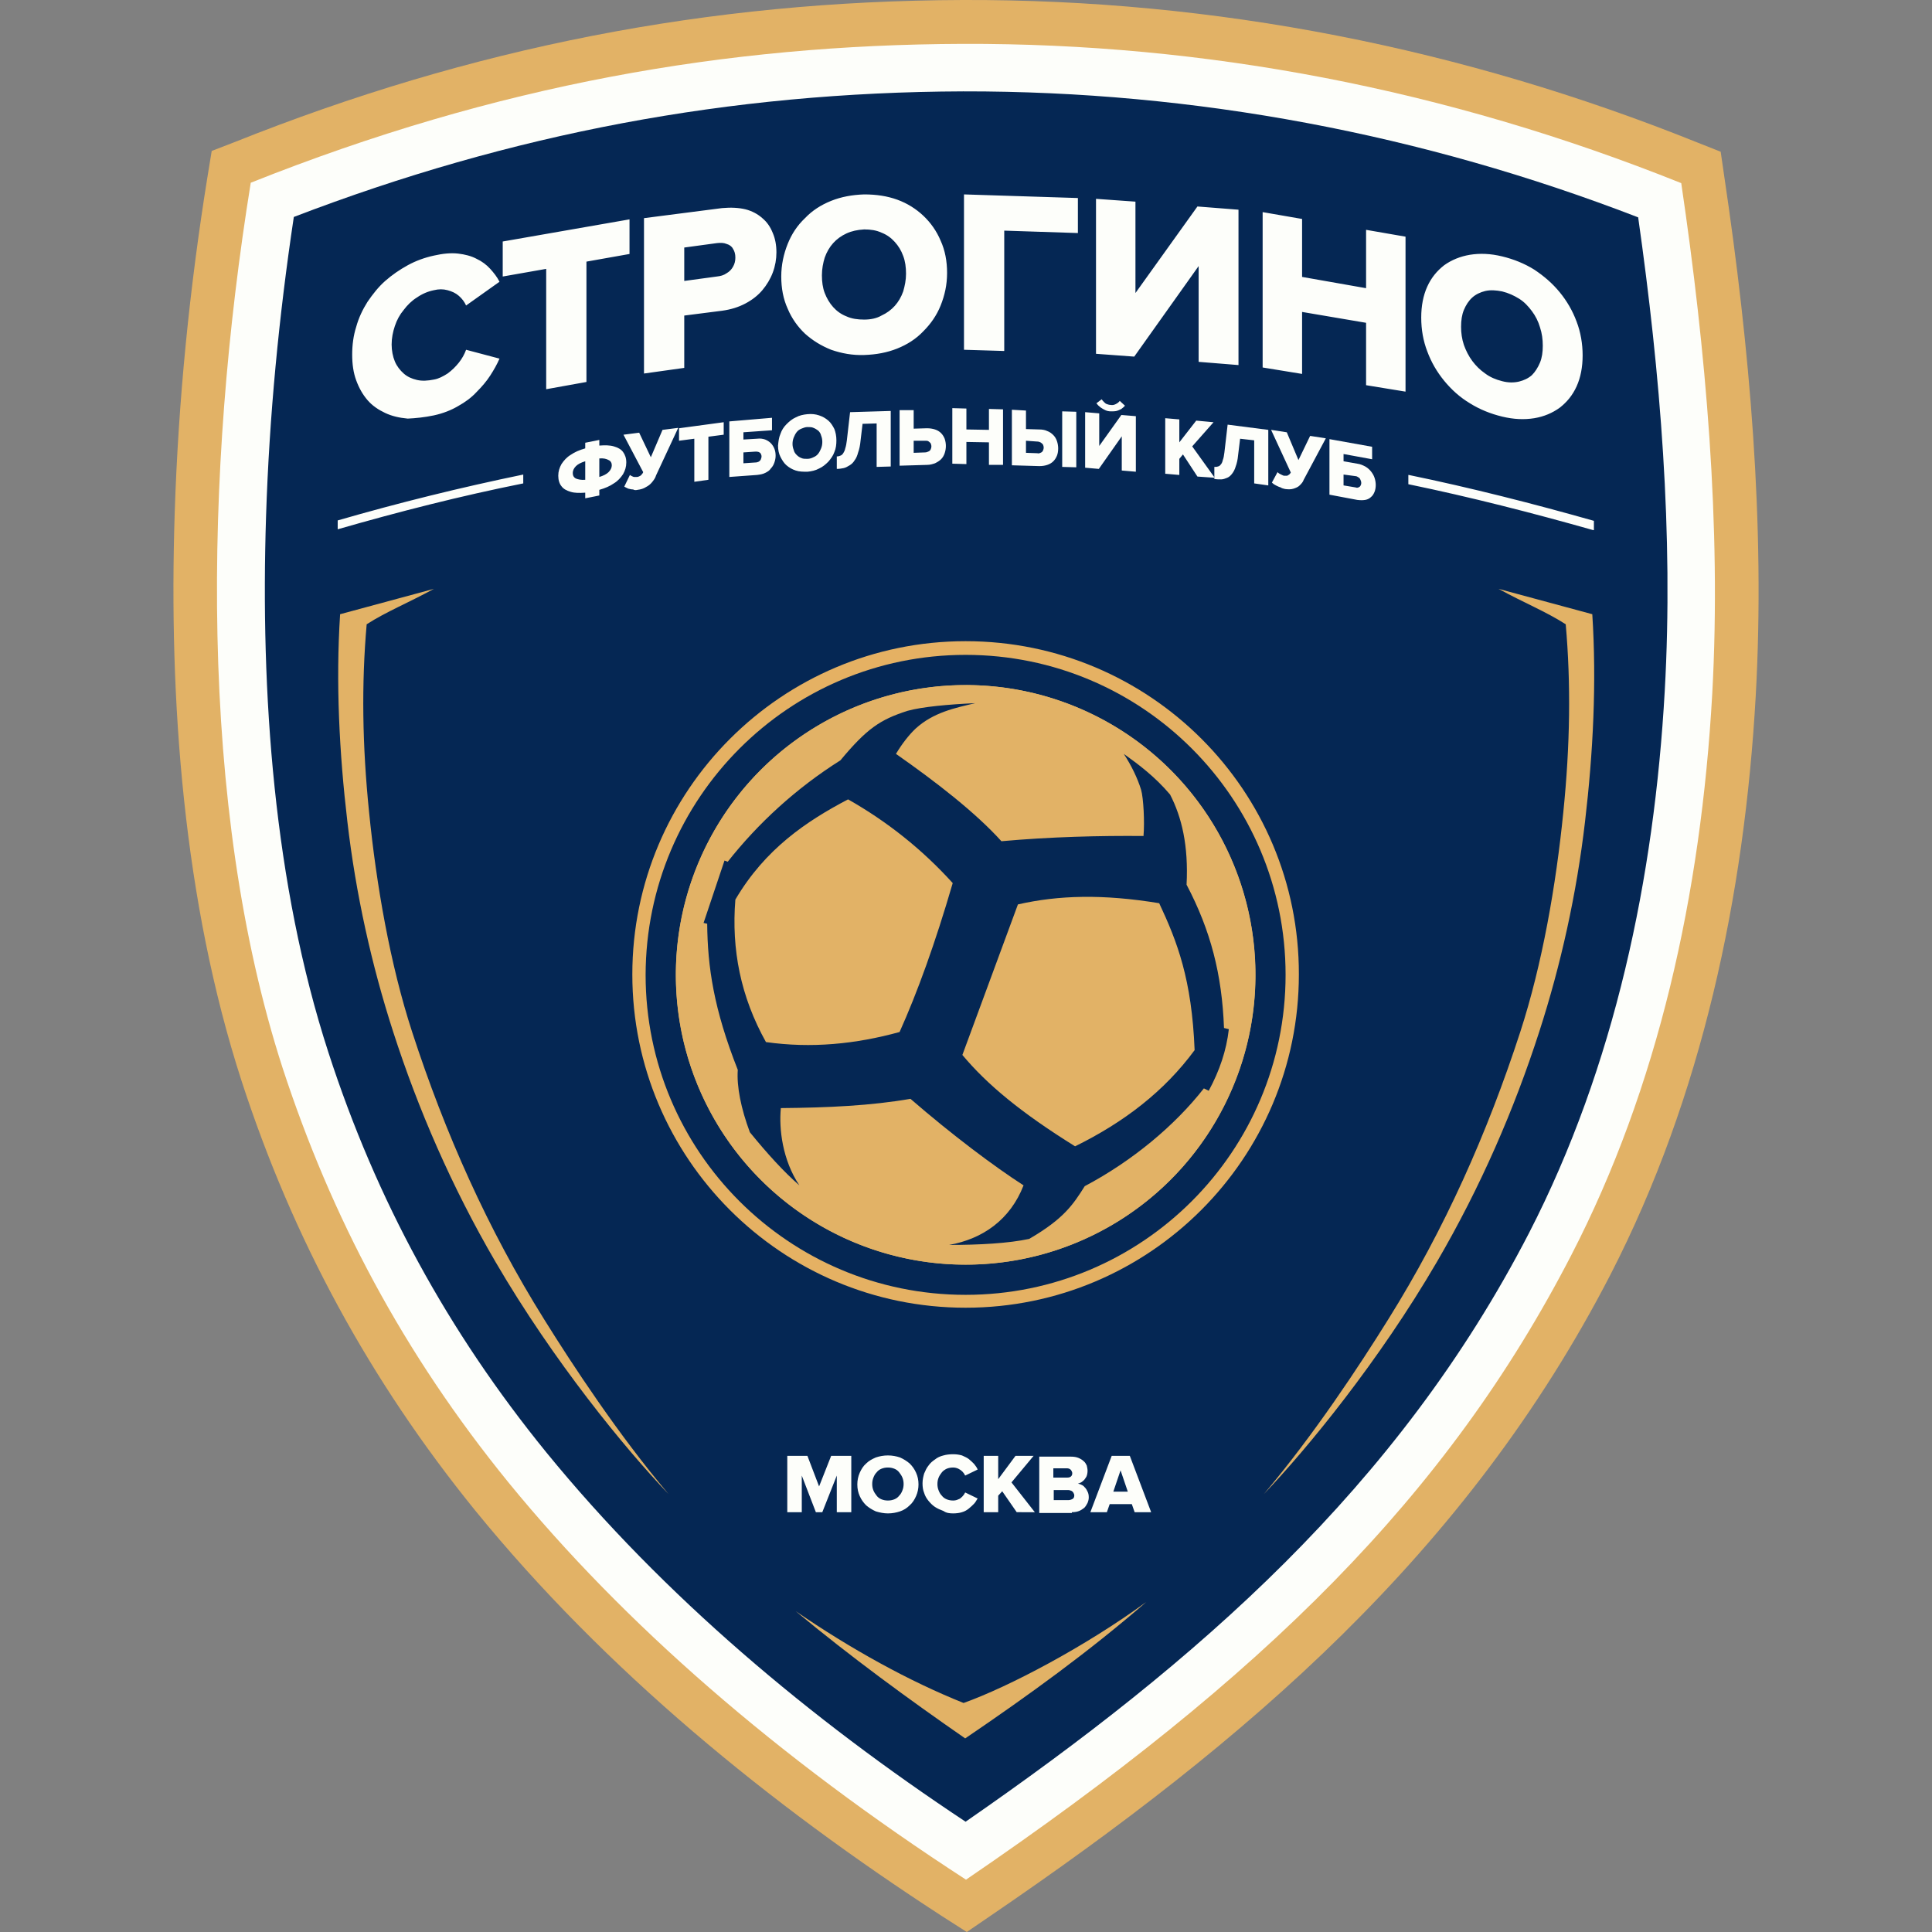
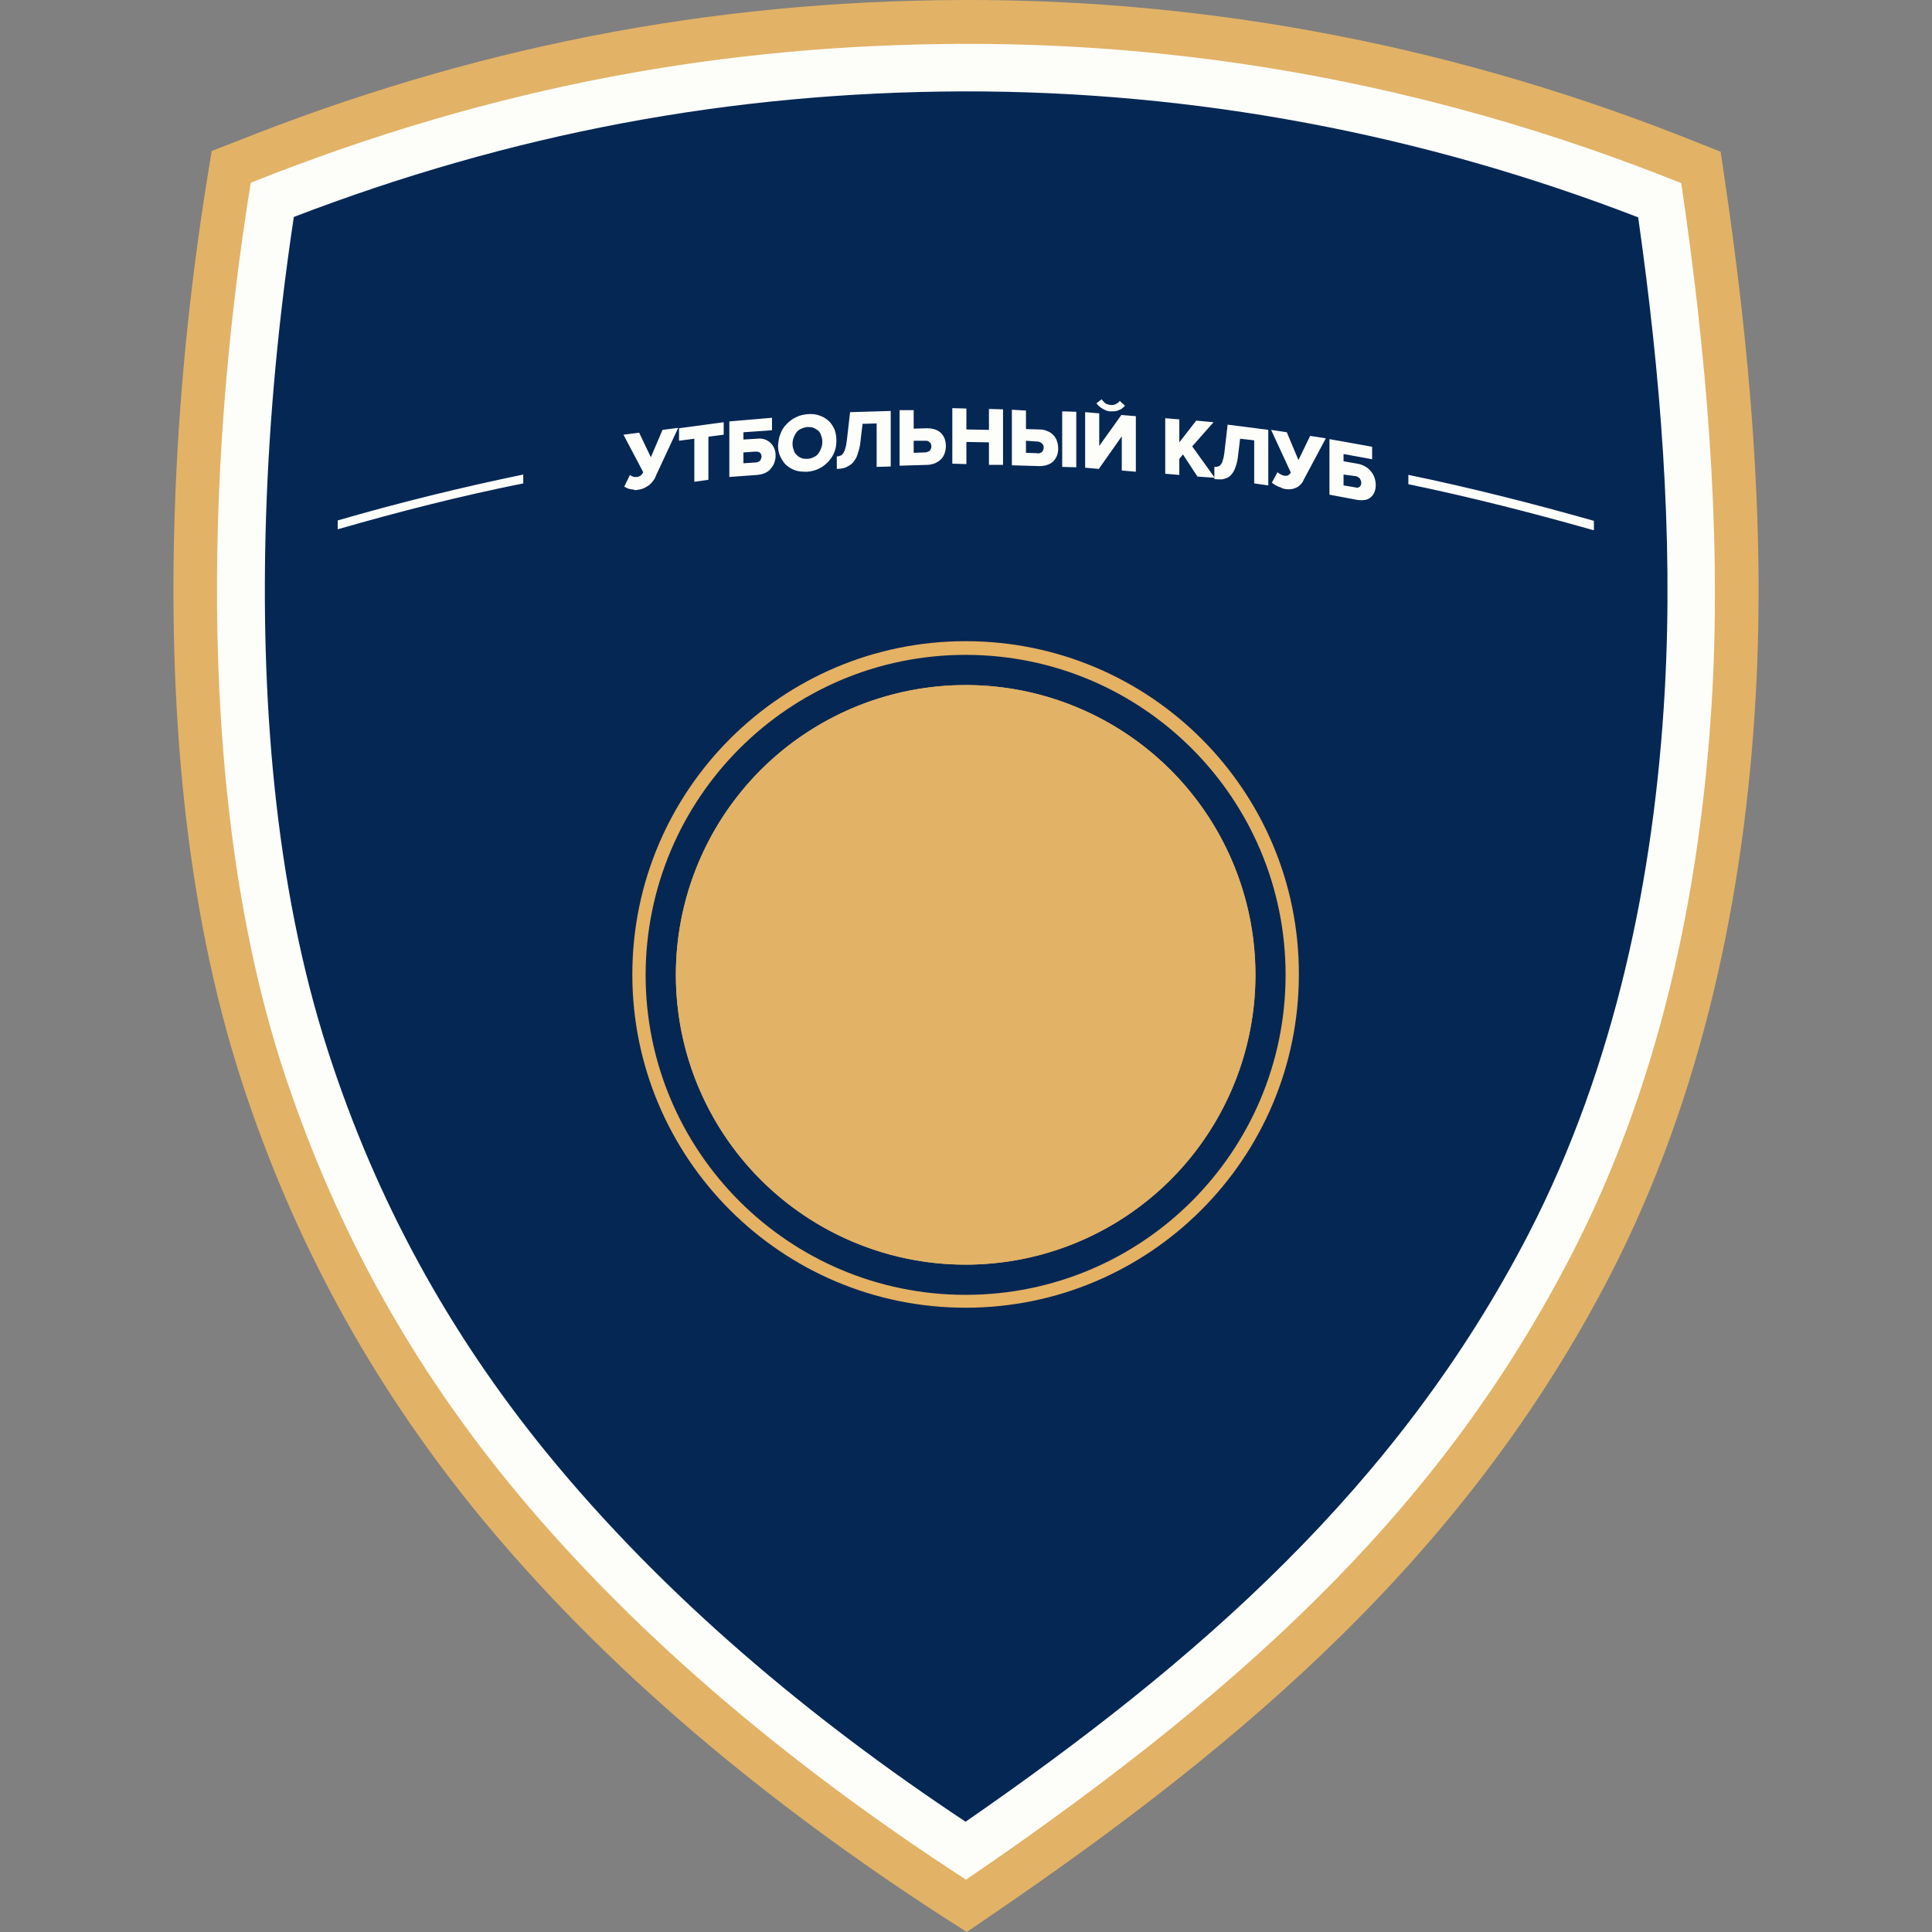
<svg xmlns="http://www.w3.org/2000/svg" xmlns:xlink="http://www.w3.org/1999/xlink" version="1.1" id="Слой_1" x="0" y="0" viewBox="0 0 480 480" style="enable-background:new 0 0 480 480" xml:space="preserve">
  <rect x="0" y="0" width="480" height="480" fill="#808080" stroke="none" />
  <style>.st0,.st1,.st2{fill-rule:evenodd;clip-rule:evenodd;fill:#e2b266}.st1,.st2{fill:#fdfefa}.st2{fill:#052754}</style>
  <path class="st0" d="M58.3 35.3C117.1 11.8 176 .2 239.2 0 302-.2 363.5 12 421.7 35.4l5.8 2.3.9 6.2c6.3 42.4 10.2 86.3 7.8 129.1-2.8 49.5-13.3 99.4-36.1 143.7-35.7 69.2-90.4 115.9-153.9 159.2l-6 4.1-6.1-3.9C191.2 448.3 150.4 415 118 375.2 91.9 343 72.8 307.9 60 268.5 45.6 224 41.9 174.1 43.4 127.6c.9-28.1 3.7-56.2 8.2-84l1-6.1 5.7-2.2z" />
  <path class="st1" d="M62.3 45.4C123.5 21 180.6 11.1 239.2 10.9c59.9-.2 119.9 11.1 178.5 34.6 6.1 41.3 10 85.2 7.7 126.9-2.8 49.9-13.5 97.8-35 139.4C359.6 371.5 314.1 416.5 240 467c-46.9-30.4-85-63.6-113.6-98.6-26.3-32.3-44.1-66.1-56.2-103.1-21-65-19.5-148.2-7.9-219.9z" />
  <path class="st2" d="M73 53.9c-3.7 24.6-6.1 49.5-6.9 74.4-1.4 43.8 1.9 91.3 15.5 133.2 11.9 36.7 29.7 69.3 54.1 99.3 29.2 35.8 65.7 66.3 104.2 91.8 57.5-39.8 107.4-83.1 140-146.3 21.3-41.4 31.1-88.3 33.7-134.6 2.2-39-1.1-79-6.6-117.7-53.6-20.7-110.1-31.4-167.7-31.3C181.2 22.9 127 33.2 73 53.9z" />
-   <path class="st0" d="m107.8 146.3-23.3 6.3c-1.1 17-.2 34.5 1.8 51.5 2.1 18 6 35.6 11.4 52.3 6.2 19.2 14.5 38.4 25.4 57.1 14.4 24.7 32.2 46.4 43 57.7-12.5-14.8-23.8-32-30.9-43.4-14-22.4-24.6-46.2-32.8-71.4-5.5-16.9-8.9-36.6-10.7-54.6-1.7-16.7-1.9-31.9-.6-46.7 5-3.2 10.1-5.2 16.7-8.8zm264.5 0 23.3 6.3c1.1 17 .2 34.5-1.8 51.5-2.1 18-6 35.6-11.4 52.3-6.2 19.2-14.5 38.4-25.4 57.1-14.4 24.7-32.2 46.4-43 57.7 12.5-14.8 23.8-32 30.9-43.4 14-22.4 24.6-46.2 32.8-71.4 5.5-16.9 8.9-36.6 10.7-54.6 1.7-16.7 1.9-31.9.6-46.7-5-3.2-10.1-5.2-16.7-8.8zm-174.6 254c13.6 11.3 28.1 21.9 42.1 31.6 15.9-10.8 30.8-21.6 45-33.9-15.2 11.1-34.2 21.1-45.4 25.1-13.5-5.4-28-13.4-41.7-22.8z" />
  <path d="M239.9 162.7c43.9 0 79.5 35.6 79.5 79.5s-35.6 79.5-79.5 79.5-79.5-35.6-79.5-79.5c.1-43.9 35.6-79.5 79.5-79.5zm0-3.4c-45.7 0-82.8 37.1-82.8 82.8 0 45.7 37.1 82.8 82.8 82.8 45.7 0 82.8-37.1 82.8-82.8.1-45.7-37-82.8-82.8-82.8z" style="fill-rule:evenodd;clip-rule:evenodd;fill:#e5b163" />
  <circle id="SVGID_1_" cx="239.9" cy="242.2" r="72" style="fill:#e2b266" />
  <defs>
    <circle id="SVGID_00000062905689734876121010000005802108419367513273_" cx="239.9" cy="242.2" r="72" />
  </defs>
  <clipPath id="SVGID_00000008116797799655300150000001931909544008700544_">
    <use xlink:href="#SVGID_00000062905689734876121010000005802108419367513273_" style="overflow:visible" />
  </clipPath>
  <path transform="rotate(-63 239.914 242.18)" style="clip-path:url(#SVGID_00000008116797799655300150000001931909544008700544_);fill:#e2b266" d="M143.1 145.4h193.6V339H143.1z" />
-   <path class="st2" d="M210.7 198.6c-10.3 5.4-20.6 12.3-28 24.9-1 12.4 1.3 24.1 7.6 35.4 11.3 1.6 22.3.5 33.2-2.5 4.4-9.8 8.8-21.9 13.2-37-7.6-8.4-16.3-15.3-26-20.8zm42.2 26.1c10.1-2.3 21.1-2.6 35.1-.3 4.5 9.6 8.1 18.9 8.8 36.5-7.5 10.2-17.5 17.9-29.7 23.9-13.5-8.4-21.9-15.4-28-22.7l13.8-37.4zm-44.1-35.8c-11.1 7-20.5 15.7-28 25.2l-.8-.3-5.2 15.5.9.2c.1 10.7 1.6 21.1 7.6 36.3-.3 4.1.8 9.6 3 15.5 4.4 5.4 8.4 9.8 12.3 13.2-4.2-6.3-5.1-14-4.6-19.2 11.8-.1 22.4-.6 32.2-2.3 10.4 9 20.8 16.8 28.1 21.5-3.3 8.5-10.1 13.3-18.5 14.8 7.5 0 14.8-.4 19.9-1.5 8.6-5 10.9-8.5 13.8-13.1 11.9-6.3 22.4-15.1 29.6-24.3l1.2.6c2.7-5 4.4-10 5-15.3l-1.2-.3c-.5-13.3-3.3-24.2-9.3-35.6.5-9.7-1.2-16.8-4.1-22.4-3.8-4.5-8-7.6-11.5-10.1 1.9 2.9 3.4 6 4.3 8.9.6 2.1.9 8 .6 11.5-10.7-.1-23.1.2-35.3 1.3-6.4-7.1-16.2-14.7-26.2-21.7 1.5-2.5 3.2-4.7 4.9-6.3 4.4-4 9.7-5.1 14.8-6.3-6.7.3-13.2.9-16.8 1.9-6.9 2.2-10.2 4.5-16.7 12.3z" />
-   <path class="st1" d="M211.5 375.7v-14h-5l-3 7.6-2.9-7.6h-5v14h3.6v-9.1l3.5 9.1h1.6l3.6-9.1v9.1zM220.6 372.8c-.6 0-1.1-.1-1.6-.3-.5-.2-.9-.5-1.2-.9-.3-.4-.6-.8-.8-1.3-.2-.5-.3-1-.3-1.6 0-.6.1-1.1.3-1.6.2-.5.4-.9.8-1.3.3-.4.7-.7 1.2-.9.5-.2 1-.3 1.6-.3.6 0 1.1.1 1.6.3.5.2.9.5 1.2.9.3.4.6.8.8 1.3.2.5.3 1 .3 1.6 0 .6-.1 1.1-.3 1.6-.2.5-.4.9-.8 1.3-.3.4-.7.7-1.2.9-.5.2-1 .3-1.6.3zm0 3.2c1.1 0 2.1-.2 3-.5.9-.3 1.7-.8 2.4-1.5.7-.6 1.2-1.4 1.6-2.3.4-.9.6-1.9.6-2.9 0-1.1-.2-2-.6-2.9-.4-.9-.9-1.6-1.6-2.3-.7-.6-1.5-1.1-2.4-1.5-.9-.3-1.9-.5-3-.5s-2.1.2-3 .5c-.9.4-1.7.8-2.4 1.5-.7.6-1.2 1.4-1.6 2.3-.4.9-.6 1.9-.6 2.9 0 1.1.2 2 .6 2.9.4.9.9 1.6 1.6 2.3.7.6 1.5 1.1 2.4 1.5 1 .3 2 .5 3 .5zM236.8 376c.8 0 1.6-.1 2.2-.3.7-.2 1.2-.5 1.7-.9s.9-.8 1.3-1.2c.4-.4.6-.9.9-1.3l-3.1-1.5c-.2.4-.4.7-.7 1-.3.3-.6.6-1 .7-.4.2-.8.3-1.3.3-.6 0-1.1-.1-1.6-.3-.5-.2-.9-.5-1.2-.9-.4-.4-.6-.8-.8-1.3-.2-.5-.3-1-.3-1.6 0-.6.1-1.1.3-1.6.2-.5.5-.9.8-1.3.3-.4.8-.7 1.2-.9.5-.2 1-.3 1.6-.3.4 0 .9.1 1.3.3.4.2.7.4 1 .7.3.3.5.6.7 1l3.1-1.5c-.2-.5-.5-.9-.9-1.4-.4-.4-.8-.8-1.3-1.2-.5-.4-1.1-.6-1.7-.9-.7-.2-1.4-.3-2.2-.3-.9 0-1.7.1-2.4.3-.8.2-1.5.5-2.1 1-.6.4-1.2.9-1.6 1.5-.5.6-.8 1.3-1.1 2-.2.7-.4 1.5-.4 2.4 0 .9.1 1.7.4 2.4.2.7.6 1.4 1.1 2 .5.6 1 1.1 1.6 1.5.6.4 1.3.7 2.1 1 .7.5 1.5.6 2.4.6zM257.1 375.7l-5.8-7.4 5.5-6.6h-4.5l-4.3 5.8v-5.8h-3.6v14h3.6v-4.1l1-1.1 3.6 5.2zM265.4 372.7h-3.6v-2.5h3.6c.3 0 .5.1.8.2.2.1.4.3.5.5.1.2.2.4.2.6 0 .4-.1.7-.4.9-.4.2-.7.3-1.1.3zm-.2-5.6h-3.5v-2.3h3.5c.2 0 .5.1.6.2.2.1.3.2.4.4.1.2.2.4.2.6 0 .4-.1.6-.3.8-.2.2-.5.3-.9.3zm1.1 8.6c.7 0 1.3-.1 1.8-.3.5-.2.9-.5 1.3-.8.3-.3.6-.8.8-1.2.2-.5.3-.9.3-1.4 0-.6-.1-1.1-.4-1.6-.2-.5-.6-.9-.9-1.2-.4-.3-.9-.5-1.4-.6.4-.1.9-.3 1.2-.6.4-.3.6-.6.9-1.1.2-.4.3-1 .3-1.5 0-.4-.1-.9-.2-1.3-.2-.4-.4-.8-.8-1.1-.3-.3-.8-.6-1.3-.8-.5-.2-1.1-.3-1.8-.3h-7.9v14h8.1zM280.2 370.6h-3.6l1.8-5.3 1.8 5.3zm5.8 5.1-5.3-14h-4.5l-5.3 14h4.1l.7-2h5.5l.7 2h4.1zM107.8 103.2c2.3-.5 4.3-1.3 6-2.3 1.8-1 3.3-2.1 4.6-3.5 1.3-1.3 2.5-2.7 3.4-4.1.9-1.4 1.7-2.8 2.3-4.2l-8.3-2.2c-.4 1.1-1 2.2-1.8 3.2s-1.7 1.9-2.8 2.7c-1.1.7-2.2 1.3-3.4 1.5-1.5.3-2.9.4-4.2.1-1.3-.3-2.4-.8-3.3-1.6-.9-.8-1.7-1.8-2.2-3-.5-1.2-.8-2.7-.8-4.2 0-1.6.3-3.1.8-4.6.5-1.5 1.2-2.8 2.2-4 .9-1.2 2-2.3 3.3-3.1 1.3-.9 2.7-1.5 4.2-1.8 1.2-.3 2.3-.3 3.4 0s2 .7 2.8 1.4c.8.7 1.4 1.5 1.8 2.4l8.3-5.9c-.6-1.2-1.4-2.2-2.3-3.2-.9-1-2.1-1.9-3.4-2.5-1.3-.7-2.9-1.1-4.6-1.3-1.8-.2-3.8 0-6 .5-2.3.5-4.5 1.3-6.5 2.4-2 1.1-3.9 2.4-5.6 3.9-1.7 1.5-3.1 3.3-4.4 5.2-1.2 1.9-2.2 4-2.8 6.2-.7 2.2-1 4.5-1 6.9 0 2.4.3 4.5 1 6.4.7 1.9 1.6 3.5 2.8 4.9 1.2 1.4 2.7 2.4 4.4 3.2 1.7.8 3.5 1.2 5.6 1.4 2-.1 4.1-.3 6.5-.8zM145.7 94.9V65l10.7-1.9v-8.6L124.9 60v8.7l10.8-1.9v29.9zM178.1 68.7l-8.1 1.1v-8.3l8.1-1.1c.9-.1 1.7-.1 2.4.2.7.2 1.3.6 1.6 1.2.4.6.6 1.3.6 2.2 0 .9-.2 1.6-.6 2.3-.4.7-.9 1.2-1.6 1.6-.7.5-1.5.7-2.4.8zM170 91.4v-13l9.4-1.2c2.2-.3 4.1-.9 5.8-1.8 1.7-.9 3.1-2 4.2-3.3 1.1-1.3 2-2.8 2.6-4.4.6-1.6.9-3.3.9-5 0-1.8-.3-3.4-.9-4.8-.6-1.5-1.4-2.7-2.6-3.7-1.1-1-2.6-1.8-4.2-2.2-1.7-.4-3.6-.5-5.8-.3L160 54.2v38.6l10-1.4zM214.7 79.4c-1.6 0-3.1-.2-4.4-.8-1.3-.5-2.4-1.3-3.3-2.3-.9-1-1.6-2.2-2.1-3.5-.5-1.3-.7-2.8-.7-4.4 0-1.6.3-3.1.7-4.4.5-1.4 1.2-2.6 2.1-3.6.9-1 2-1.8 3.3-2.4 1.3-.6 2.7-.9 4.4-1 1.6 0 3 .2 4.3.8 1.3.5 2.4 1.3 3.3 2.3.9 1 1.6 2.1 2.1 3.5.5 1.3.7 2.8.7 4.4 0 1.6-.3 3-.7 4.4-.5 1.4-1.2 2.6-2.1 3.6-.9 1-2 1.8-3.3 2.4-1.2.7-2.7 1-4.3 1zm0 8.8c3-.1 5.7-.6 8.2-1.6 2.5-1 4.7-2.4 6.5-4.3 1.8-1.8 3.3-3.9 4.3-6.4 1-2.5 1.6-5.1 1.6-8.1 0-2.9-.5-5.6-1.6-8-1-2.4-2.5-4.5-4.3-6.2-1.8-1.7-4-3.1-6.5-4-2.5-.9-5.2-1.3-8.2-1.3-3 .1-5.7.6-8.2 1.6-2.5 1-4.7 2.4-6.5 4.3-1.9 1.8-3.3 3.9-4.3 6.4-1 2.5-1.6 5.2-1.6 8.1 0 2.9.5 5.6 1.6 8 1 2.4 2.5 4.5 4.3 6.2 1.9 1.7 4 3 6.5 4 2.6.9 5.3 1.4 8.2 1.3zM249.5 87.2V57.3l18.3.6v-8.7l-28.3-.9v38.6zM281.8 88.6l16-22.5v23.8l9.9.8V52.1l-10.2-.8-15.4 21.5V50.1l-9.8-.7v38.5zM349.2 97.3V58.8l-9.8-1.7v14.5l-15.9-2.8V54.4l-9.8-1.7v38.6l9.8 1.6V77.5l15.9 2.7v15.5zM373.2 94.7c-1.6-.4-3-1-4.2-1.9-1.3-.9-2.3-1.9-3.2-3.1-.9-1.2-1.6-2.6-2.1-4-.5-1.5-.7-3-.7-4.5 0-1.6.2-3 .7-4.2.5-1.2 1.2-2.3 2.1-3.1.9-.8 2-1.3 3.2-1.6 1.3-.3 2.7-.2 4.2.1 1.6.4 2.9 1 4.2 1.8 1.3.8 2.3 1.9 3.2 3.1.9 1.2 1.6 2.6 2 4 .5 1.5.7 3 .7 4.6 0 1.6-.2 3-.7 4.2-.5 1.2-1.2 2.3-2 3.1-.9.8-2 1.3-3.2 1.6-1.3.3-2.7.3-4.2-.1zm0 8.8c2.9.7 5.5.8 8 .4 2.4-.4 4.5-1.3 6.3-2.6 1.8-1.4 3.2-3.1 4.2-5.3 1-2.2 1.5-4.8 1.5-7.7 0-2.9-.5-5.8-1.5-8.4-1-2.7-2.4-5.1-4.2-7.3-1.8-2.2-3.9-4-6.3-5.6-2.4-1.5-5.1-2.6-8-3.3-2.9-.7-5.5-.8-8-.4-2.4.4-4.6 1.3-6.4 2.6-1.8 1.4-3.2 3.1-4.2 5.3-1 2.2-1.5 4.8-1.5 7.7 0 3 .5 5.8 1.5 8.4 1 2.7 2.4 5.1 4.2 7.3 1.8 2.2 3.9 4.1 6.4 5.6 2.4 1.5 5.1 2.6 8 3.3zM142.3 117.5c0-.6.3-1.2.8-1.7s1.3-.9 2.3-1.2v4.6c-1 .1-1.8-.1-2.3-.3-.6-.3-.8-.8-.8-1.4zm9.7-1.9c0 .6-.3 1.2-.8 1.7s-1.3.9-2.3 1.2v-4.6c1-.1 1.8.1 2.3.4.5.2.8.7.8 1.3zm-3.1 7.5v-1.4c1.4-.4 2.6-.9 3.6-1.6 1-.6 1.7-1.4 2.3-2.3.5-.9.8-1.8.8-2.9 0-1.1-.3-1.9-.8-2.6-.5-.7-1.3-1.1-2.3-1.4-1-.3-2.2-.3-3.6-.2v-1.4l-3.5.7v1.4c-1.4.4-2.6.9-3.6 1.6-1 .6-1.7 1.4-2.3 2.3-.5.9-.8 1.8-.8 2.9 0 1.1.3 2 .8 2.6.5.7 1.3 1.1 2.3 1.4 1 .3 2.2.3 3.6.2v1.4l3.5-.7z" />
  <path class="st1" d="M158.4 121.7c.8-.1 1.5-.3 2.1-.7.6-.3 1.1-.7 1.5-1.2.4-.5.8-1 1-1.7l5.5-11.8-3.9.5-2.9 6.8-2.9-6.1-3.9.5 4.9 9.3c-.1.3-.3.5-.4.6-.1.2-.3.3-.5.4-.2.1-.4.2-.7.2h-.6c-.2 0-.4-.1-.6-.2-.2-.1-.4-.2-.5-.3l-1.4 2.9c.3.2.6.3 1 .5.4.1.8.2 1.2.2.3.2.7.2 1.1.1zM176 119.2v-10.7l3.8-.5v-3.1l-11.1 1.5v3.1l3.8-.5v10.7zM187.7 112.2c.3 0 .5 0 .8.1.2.1.4.2.5.4.1.2.2.4.2.7 0 .3-.1.5-.2.8-.1.2-.3.4-.5.5-.2.1-.5.2-.8.2l-3 .2v-2.7l3-.2zm-6.5-7.5v13.8l6.9-.5c.8-.1 1.4-.2 2-.5.6-.3 1.1-.6 1.4-1.1.4-.4.7-.9.9-1.5.2-.6.3-1.1.3-1.7 0-.6-.1-1.2-.3-1.7-.2-.5-.5-1-.9-1.4-.4-.4-.9-.7-1.4-.9-.6-.2-1.2-.3-2-.2l-3.4.2v-1.8l7.1-.5v-3.1l-10.6.9zM200.6 114c-.6 0-1.1 0-1.5-.2-.5-.2-.8-.4-1.2-.8-.3-.3-.6-.7-.7-1.2-.2-.5-.3-1-.3-1.5 0-.6.1-1.1.3-1.6.2-.5.4-.9.7-1.3.3-.4.7-.7 1.2-.9.5-.2 1-.4 1.5-.4.6 0 1.1 0 1.5.2.5.2.8.4 1.2.7.3.3.6.7.7 1.2.2.5.3 1 .3 1.6 0 .6-.1 1.1-.3 1.6-.2.5-.4.9-.7 1.3-.3.4-.7.7-1.2.9-.4.2-.9.4-1.5.4zm0 3.2c1-.1 2-.3 2.9-.8.9-.4 1.6-1 2.3-1.7.6-.7 1.2-1.5 1.5-2.4.4-.9.5-1.9.5-2.9 0-1.1-.2-2-.5-2.8-.4-.8-.9-1.6-1.5-2.1-.7-.6-1.4-1-2.3-1.3-.9-.3-1.8-.4-2.9-.3-1 .1-2 .3-2.9.8-.9.4-1.6 1-2.3 1.7-.7.7-1.2 1.5-1.5 2.4-.4.9-.5 1.9-.6 2.9 0 1.1.2 2 .6 2.8.4.8.9 1.6 1.5 2.1.7.6 1.4 1 2.3 1.3.9.3 1.9.3 2.9.3zM207.9 116.5c.6 0 1.2-.1 1.7-.2s1-.4 1.5-.7c.5-.3.9-.7 1.2-1.2.4-.5.7-1.2.9-2 .3-.8.5-1.8.6-2.9l.5-4.2 3.5-.1V116l3.5-.1v-13.8l-10.1.3-.8 7c-.1.8-.2 1.4-.4 2-.1.5-.3.9-.5 1.2-.2.3-.4.5-.7.6-.3.1-.5.2-.9.2v3.1zM229.8 109.5c.3 0 .6 0 .8.1.2.1.4.3.6.5.1.2.2.5.2.8 0 .3-.1.6-.2.8-.1.2-.3.4-.6.5-.2.1-.5.2-.8.2l-2.8.1v-3h2.8zm-6.3-7.6v13.8l6.8-.2c.8 0 1.4-.2 2-.4.6-.3 1.1-.6 1.5-1 .4-.4.7-.9.9-1.5.2-.6.3-1.2.3-1.8 0-.6-.1-1.2-.3-1.8-.2-.5-.5-1-.9-1.4-.4-.4-.9-.7-1.5-.9-.6-.2-1.3-.3-2-.3l-3.3.1v-4.6h-3.5zM249.2 115.5v-13.8l-3.5-.1v5.2l-5.6-.1v-5.2l-3.5-.1v13.8l3.5.1v-5.5l5.6.1v5.6zM267.4 116.1v-13.8l-3.5-.1V116l3.5.1zm-9.7-6.4c.3 0 .6.1.8.2.2.1.4.3.6.5.1.2.2.5.2.8 0 .3-.1.6-.2.8-.1.2-.3.4-.6.5-.2.1-.5.2-.8.1l-2.8-.1v-3l2.8.2zm-6.3-7.9v13.8l6.8.2c.8 0 1.4-.1 2-.3.6-.2 1.1-.5 1.5-.9.4-.4.7-.9.9-1.4.2-.5.3-1.1.3-1.8 0-.6-.1-1.2-.3-1.8-.2-.6-.5-1.1-.9-1.5-.4-.4-.9-.8-1.5-1-.6-.3-1.3-.4-2-.4l-3.3-.1V102l-3.5-.2zM279.5 100.8l-1.3-1.2c-.3.4-.6.6-1 .8-.4.2-.8.3-1.3.2-.3 0-.6-.1-.9-.2-.3-.1-.5-.3-.7-.5-.2-.2-.4-.4-.6-.7l-1.3 1c.3.4.6.7 1 1 .4.3.8.5 1.2.7.4.2.9.3 1.4.3.5 0 1 0 1.4-.1.4-.1.8-.3 1.2-.5.3-.2.6-.5.9-.8zm-6.5 15.7 5.7-8.1v8.5l3.5.3v-13.8l-3.6-.3-5.5 7.7v-8.1l-3.5-.3v13.8l3.4.3zM301.8 118.7l-5.6-7.8 5.3-6-4.3-.4-4.2 5.4v-5.7l-3.5-.3v13.8l3.5.3v-4l.9-1.1 3.6 5.5z" />
  <path class="st1" d="M301.7 119c.6.1 1.2.1 1.7.1s1-.2 1.5-.4.9-.6 1.2-1c.4-.5.7-1.1.9-1.8.3-.8.5-1.7.6-2.8l.5-4.1 3.5.4v10.7l3.5.5v-13.8l-10.1-1.3-.8 6.9c-.1.8-.2 1.4-.4 1.9-.1.5-.3.9-.5 1.1-.2.3-.4.4-.7.5-.3.1-.5.1-.9.1v3zM319.3 121.5c.8.1 1.5.1 2.1-.1.6-.2 1.1-.4 1.5-.8.4-.4.8-.8 1-1.4l5.5-10.3-3.9-.6-2.9 6-2.9-6.9-3.9-.6 4.9 10.6c-.1.2-.3.4-.4.5-.2.1-.3.2-.5.3h-.7c-.2 0-.4-.1-.6-.2l-.6-.3c-.2-.1-.4-.3-.5-.4l-1.4 2.6c.3.3.6.5 1 .7.4.2.8.4 1.2.5.2.2.7.3 1.1.4zM336.8 118.3c.3 0 .5.2.7.3.2.1.4.3.5.6.1.2.2.5.2.8 0 .3-.1.5-.2.7-.1.2-.3.3-.5.4-.2.1-.5.1-.7 0l-3-.5v-2.7l3 .4zm-6.5-9.2v13.8l6.9 1.3c.8.1 1.4.1 2 0 .6-.1 1.1-.4 1.4-.7.4-.3.7-.8.9-1.3.2-.5.3-1.1.3-1.7 0-.6-.1-1.2-.3-1.8-.2-.6-.5-1.1-.9-1.6s-.9-.9-1.4-1.2c-.6-.3-1.2-.6-2-.7l-3.4-.6v-1.8l7.1 1.3V111l-10.6-1.9zM350 118c15.5 3.2 30.8 7.1 46 11.4v2.3h-.2c-15.2-4.3-30.4-8.2-45.9-11.4V118zM83.9 129.3c15.2-4.4 30.6-8.2 46.1-11.4v2.2c-15.5 3.1-30.8 7-46.1 11.4v-2.2z" />
</svg>